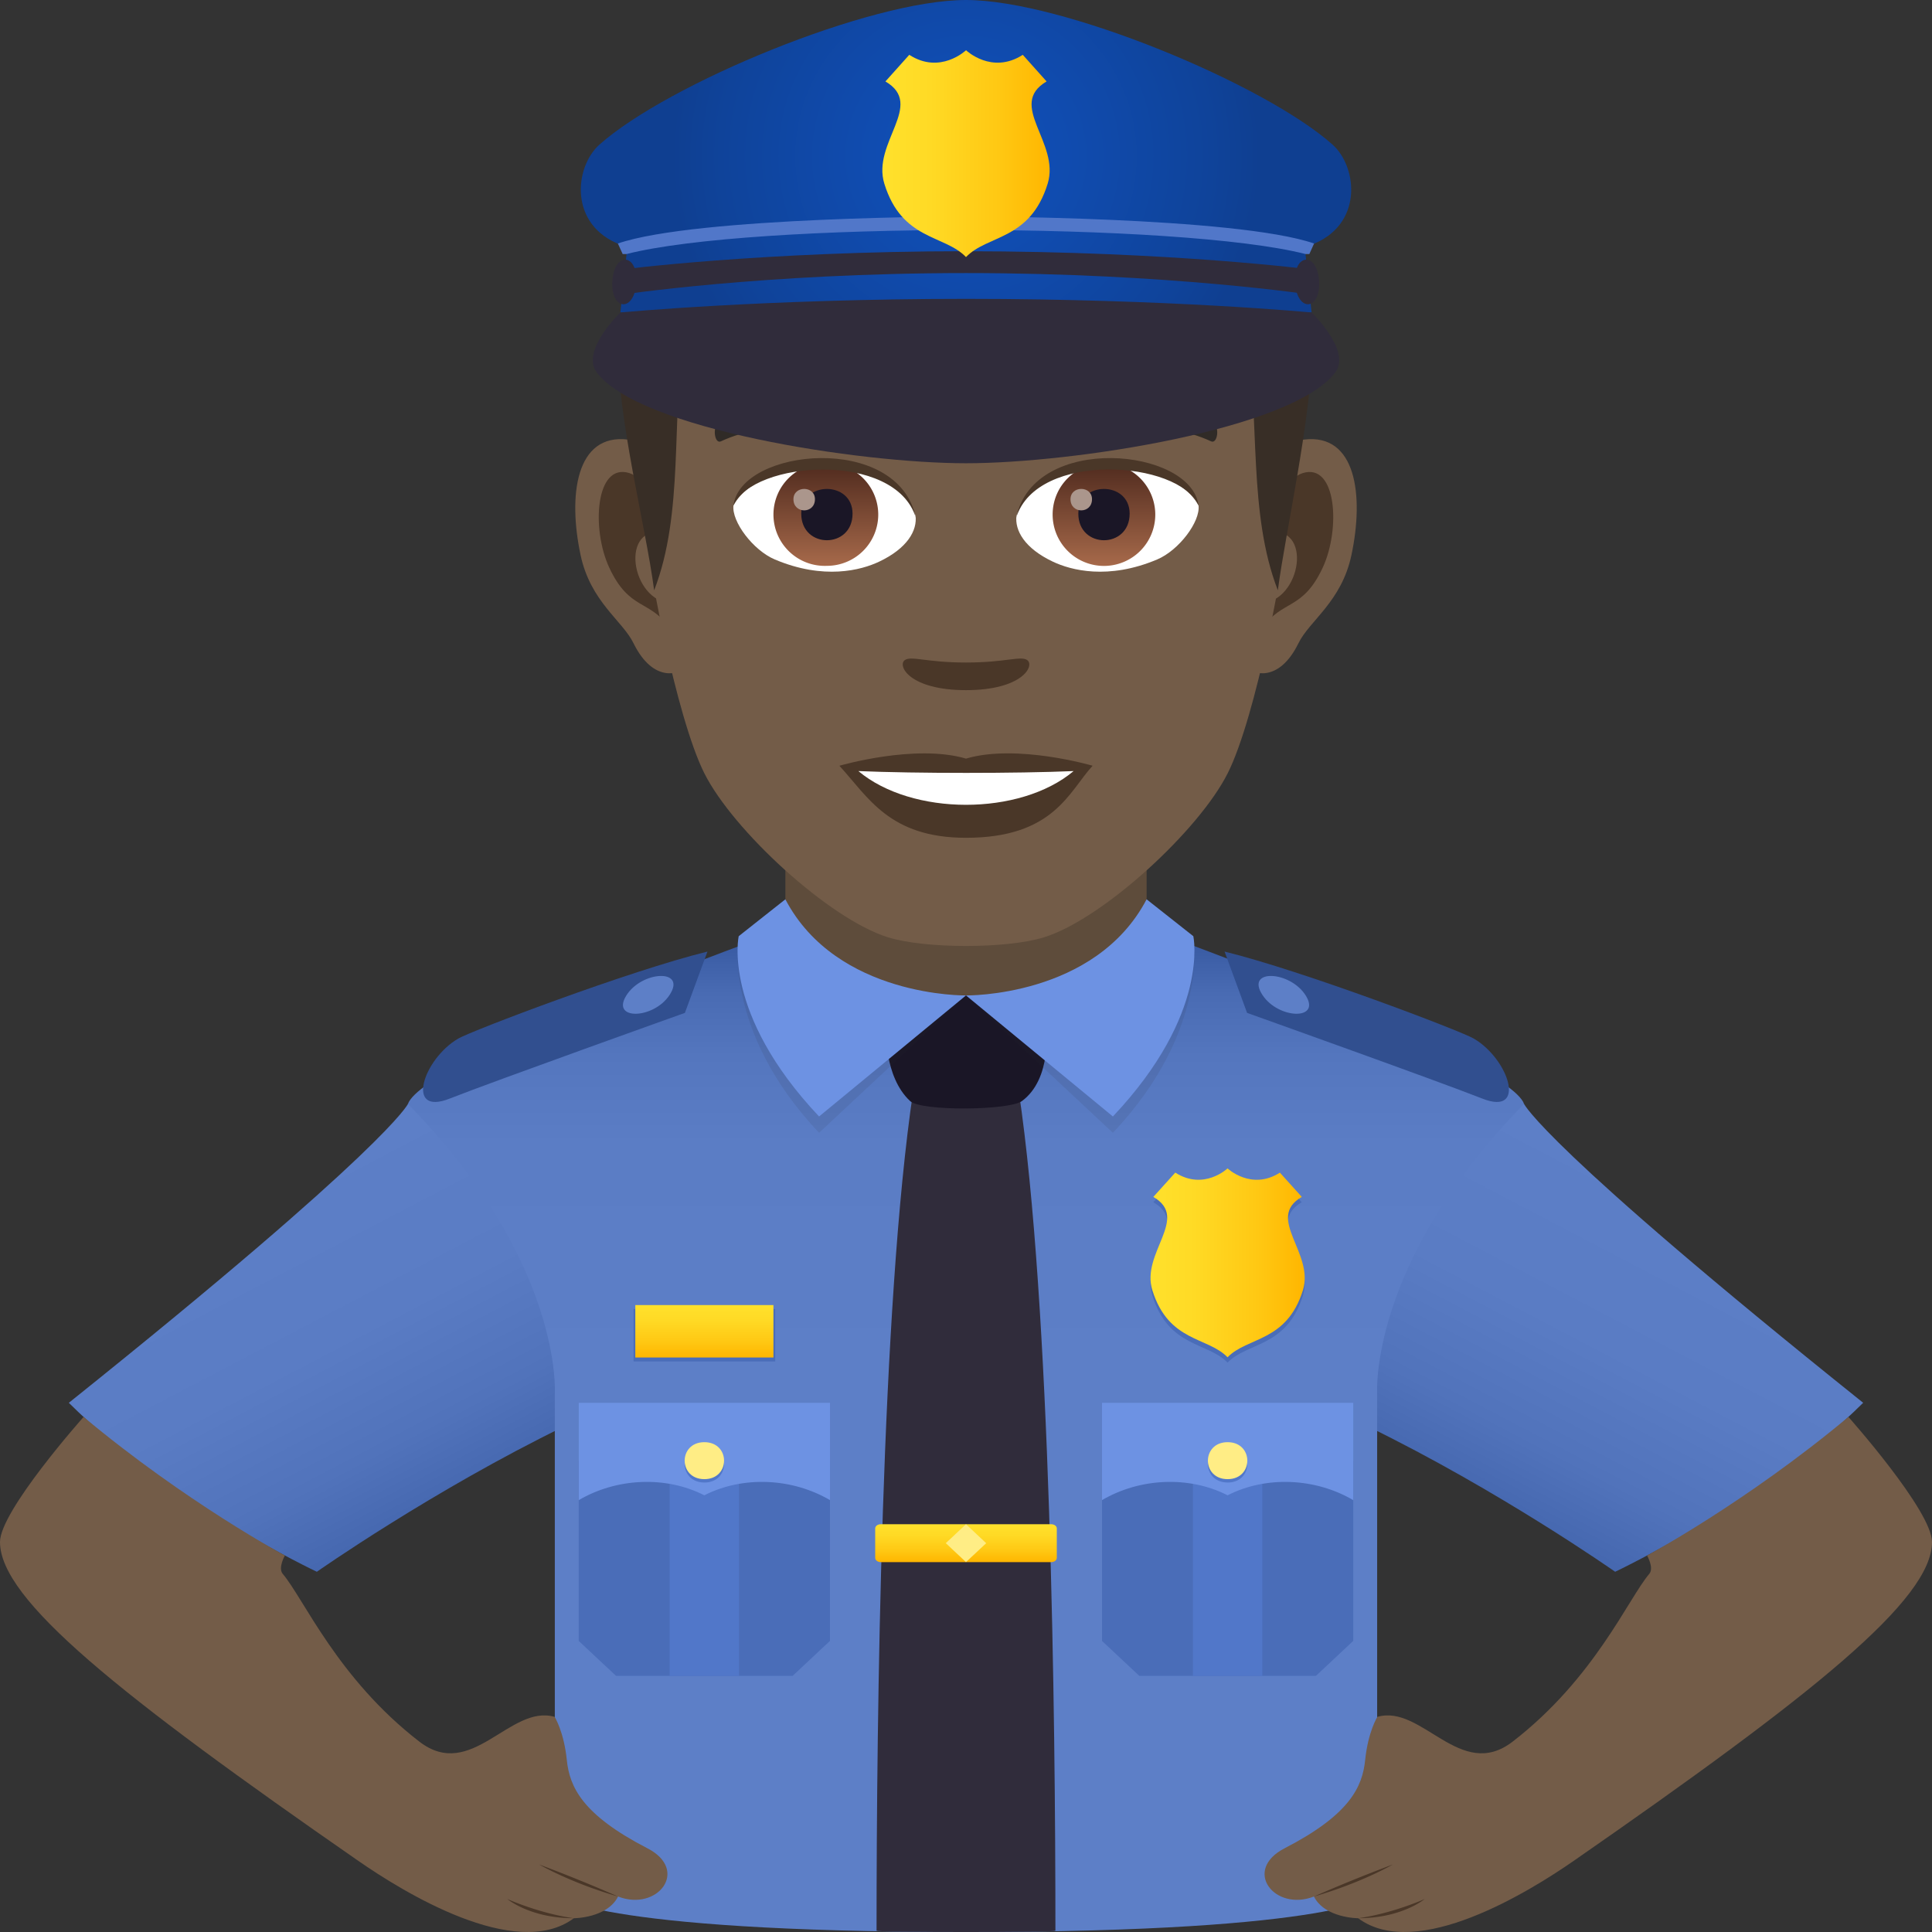
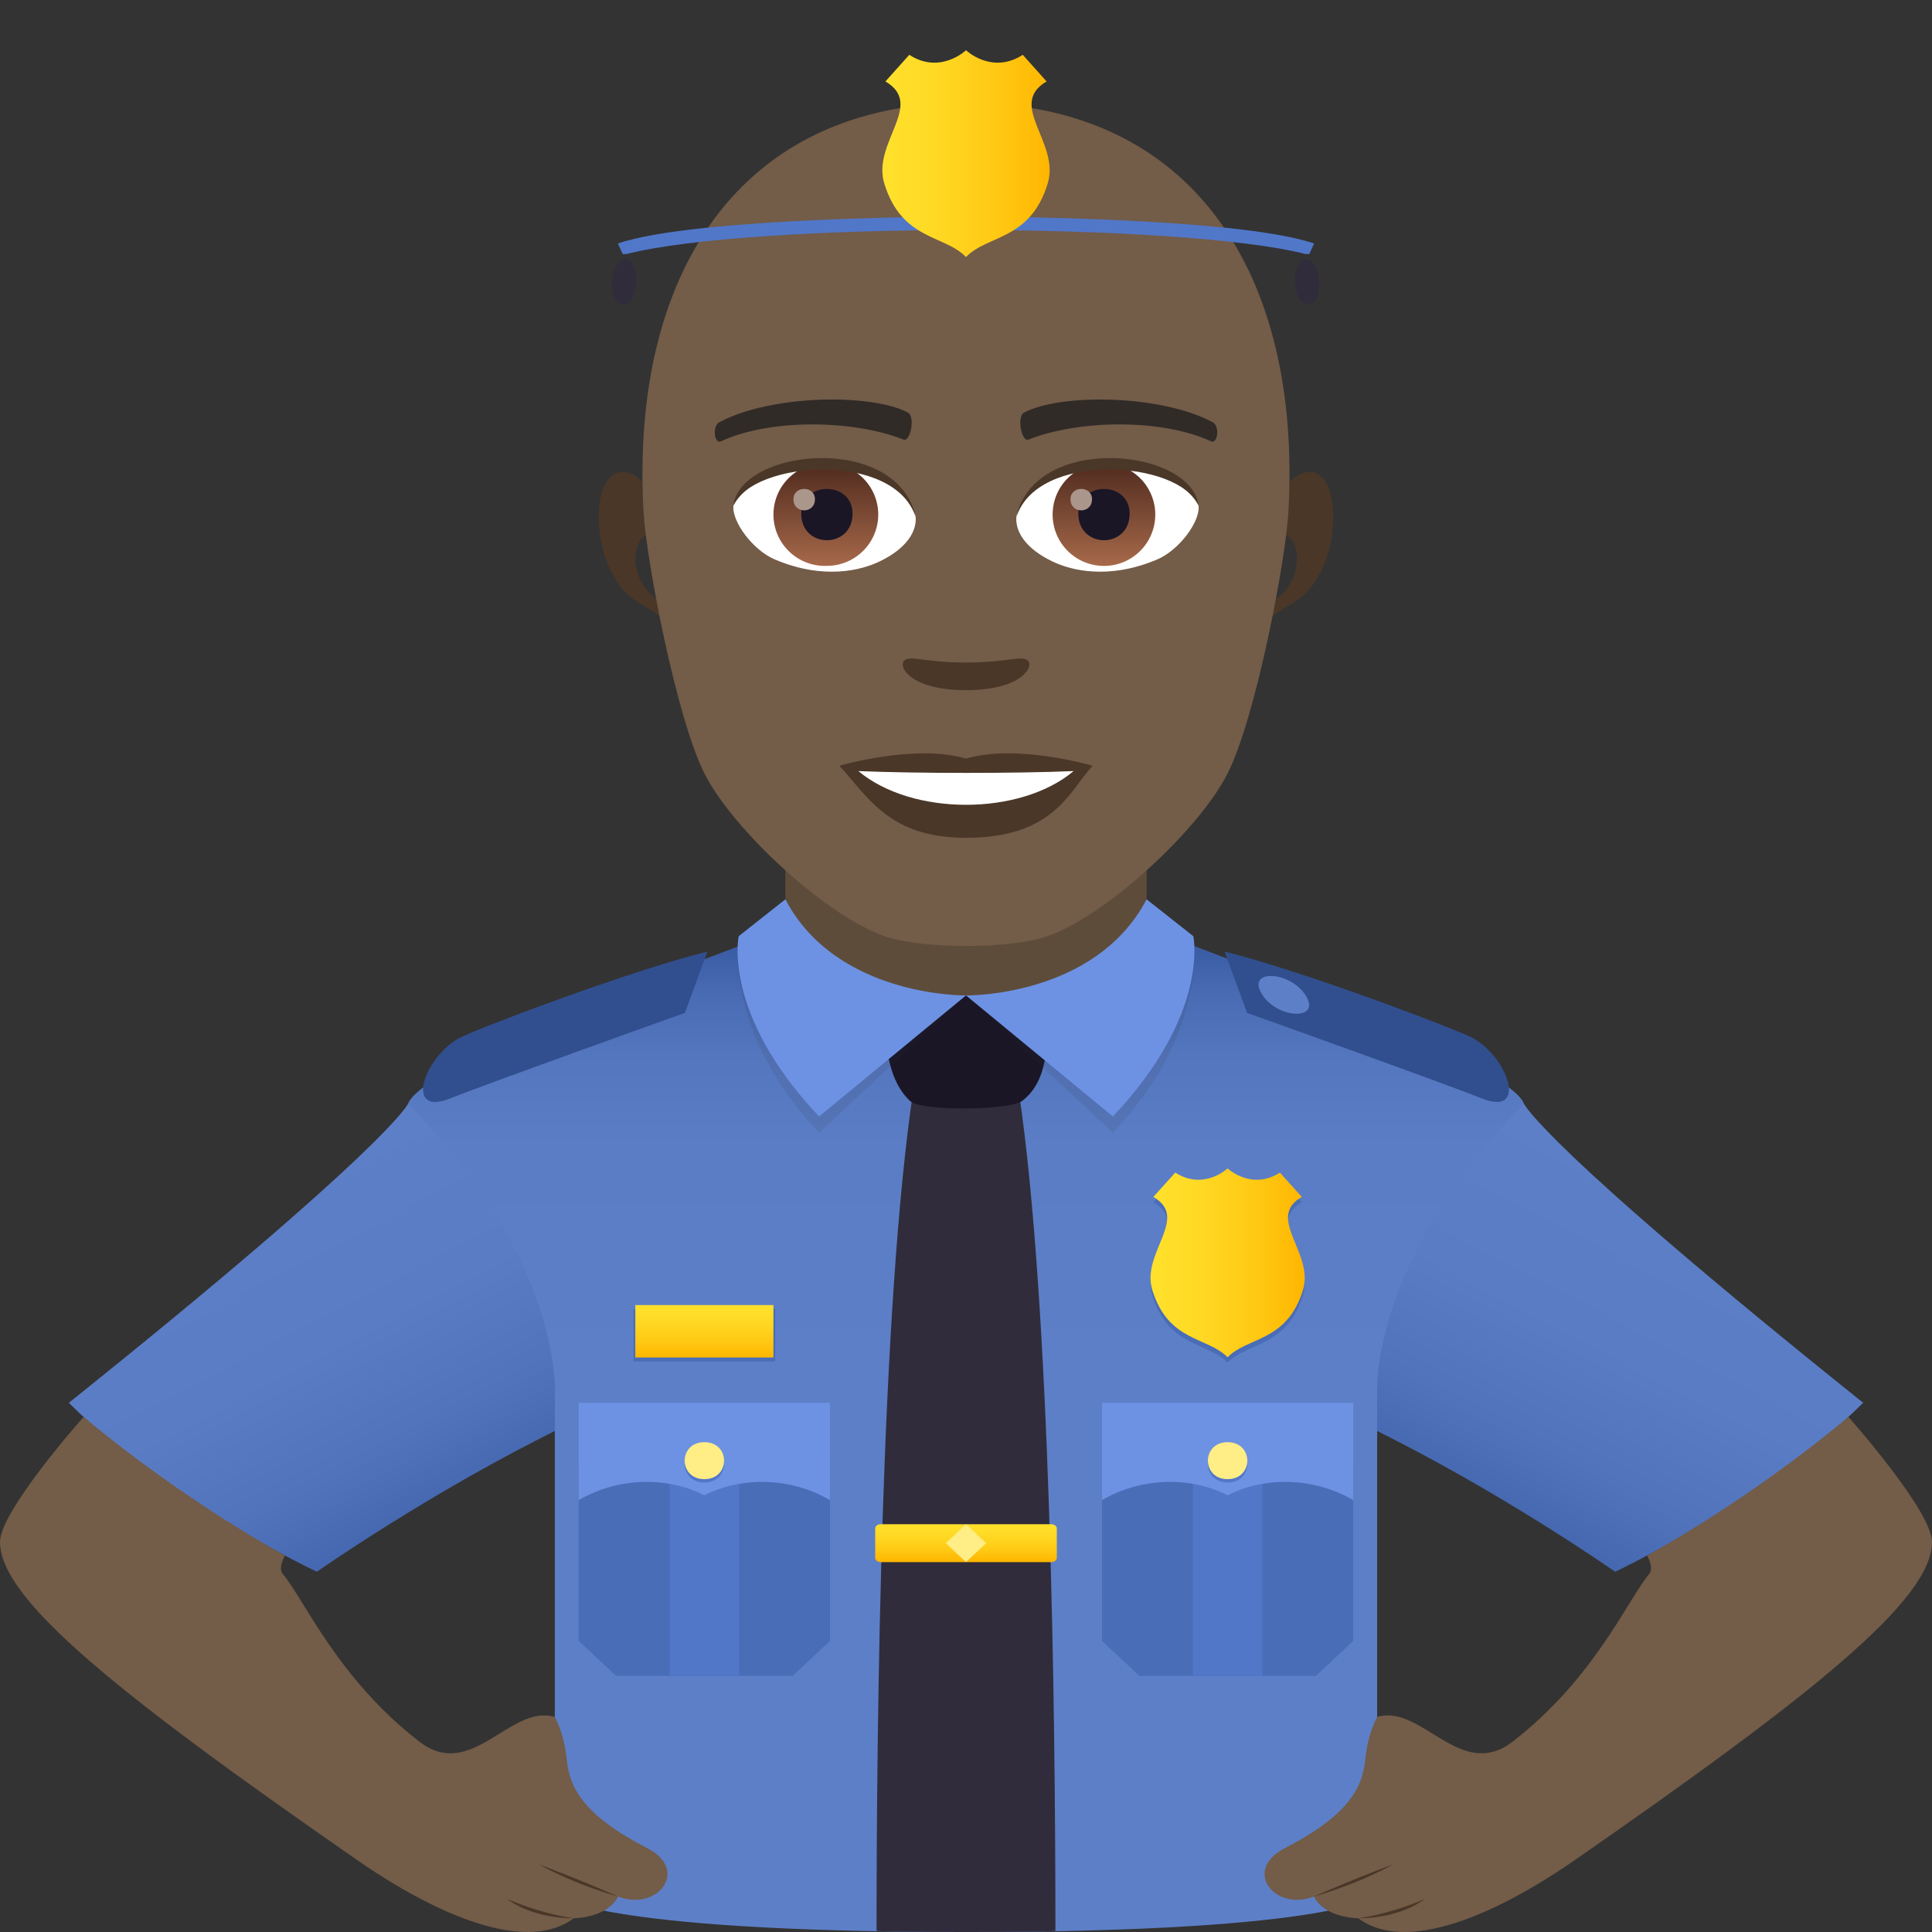
<svg xmlns="http://www.w3.org/2000/svg" xml:space="preserve" style="enable-background:new 0 0 64 64" viewBox="0 0 64 64">
  <rect x="0" y="0" width="64" height="64" fill="#333333" stroke="none" />
  <linearGradient id="a" x1="2277.011" x2="2283.764" y1="52.401" y2="39.509" gradientTransform="matrix(-1 0 0 1 2292.084 0)" gradientUnits="userSpaceOnUse">
    <stop offset="0" style="stop-color:#3759a1" />
    <stop offset=".117" style="stop-color:#4264ac" />
    <stop offset=".344" style="stop-color:#5173bb" />
    <stop offset=".609" style="stop-color:#5a7cc4" />
    <stop offset="1" style="stop-color:#5d7fc7" />
  </linearGradient>
  <path d="M13.513 36.569s7.28.752 5.212 10.665c-4.406 2.146-8.229 4.833-8.229 4.833S5.581 49.751 2.28 46.47c10.594-8.485 11.233-9.9 11.233-9.9z" style="fill:url(#a)" />
  <linearGradient id="b" x1="-205.856" x2="-199.103" y1="52.401" y2="39.509" gradientTransform="translate(254.783)" gradientUnits="userSpaceOnUse">
    <stop offset="0" style="stop-color:#3759a1" />
    <stop offset=".117" style="stop-color:#4264ac" />
    <stop offset=".344" style="stop-color:#5173bb" />
    <stop offset=".609" style="stop-color:#5a7cc4" />
    <stop offset="1" style="stop-color:#5d7fc7" />
  </linearGradient>
  <path d="M50.487 36.569s-7.28.752-5.212 10.665c4.406 2.146 8.229 4.833 8.229 4.833s4.915-2.316 8.216-5.598c-10.594-8.485-11.233-9.9-11.233-9.9z" style="fill:url(#b)" />
  <linearGradient id="c" x1="32" x2="32" y1="50.833" y2="31.152" gradientUnits="userSpaceOnUse">
    <stop offset=".244" style="stop-color:#5d7fc7" />
    <stop offset=".657" style="stop-color:#5b7dc5" />
    <stop offset=".806" style="stop-color:#5476be" />
    <stop offset=".911" style="stop-color:#496bb3" />
    <stop offset=".997" style="stop-color:#385aa2" />
    <stop offset="1" style="stop-color:#3759a1" />
  </linearGradient>
  <path d="m38.2 30.837-12.4.02s-11.728 4.204-12.287 5.712c5.156 5.265 4.866 9.599 4.866 9.599V62.77S19.503 64 32 64s13.62-1.229 13.62-1.229V46.168s-.289-4.334 4.867-9.6c-.558-1.505-12.287-5.731-12.287-5.731z" style="fill:url(#c)" />
  <path d="M34.962 63.959c0-7.141-.157-20.718-1.213-27.803-.105-.708-3.394-.708-3.5 0-1.055 7.085-1.212 20.662-1.212 27.803 0 .055 5.925.055 5.925 0z" style="fill:#302c3b" />
  <path d="M20.987 43.362h4.693v1.737h-4.693z" style="fill:#4a6db8" />
  <linearGradient id="d" x1="23.333" x2="23.333" y1="44.969" y2="43.232" gradientUnits="userSpaceOnUse">
    <stop offset="0" style="stop-color:#ffb600" />
    <stop offset=".305" style="stop-color:#ffc813" />
    <stop offset=".713" style="stop-color:#ffda25" />
    <stop offset="1" style="stop-color:#ffe12c" />
  </linearGradient>
  <path d="M21.046 43.232h4.575v1.737h-4.575z" style="fill:url(#d)" />
  <path d="m38.205 39.825.728-.805c.947.605 1.731-.14 1.731-.14s.79.745 1.734.14l.725.805c-1.215.706.424 1.853.037 3.095-.54 1.722-1.835 1.534-2.496 2.218-.659-.684-1.95-.496-2.49-2.218-.39-1.242 1.253-2.389.031-3.095z" style="fill:#4a6db8" />
  <linearGradient id="e" x1="38.112" x2="43.221" y1="41.834" y2="41.834" gradientUnits="userSpaceOnUse">
    <stop offset="0" style="stop-color:#ffe12c" />
    <stop offset=".287" style="stop-color:#ffda25" />
    <stop offset=".695" style="stop-color:#ffc813" />
    <stop offset="1" style="stop-color:#ffb600" />
  </linearGradient>
  <path d="m38.205 39.65.728-.806c.947.606 1.731-.139 1.731-.139s.79.745 1.734.14l.725.804c-1.215.706.424 1.853.037 3.095-.54 1.722-1.835 1.534-2.496 2.218-.659-.684-1.95-.496-2.49-2.218-.39-1.242 1.253-2.389.031-3.095z" style="fill:url(#e)" />
  <path d="m40.566 31.523.745 2.03s6.3 2.25 7.795 2.84c1.485.587.883-1.304-.283-1.988-.436-.257-5.674-2.249-8.257-2.883z" style="fill:#314f8f" />
  <path d="M43.264 32.994c.49.808-.91.769-1.44-.029-.588-.885.929-.817 1.44.029z" style="fill:#5d7fc7" />
  <path d="m23.435 31.523-.747 2.03s-6.297 2.25-7.794 2.84c-1.483.587-.884-1.304.284-1.988.437-.257 5.673-2.249 8.257-2.883z" style="fill:#314f8f" />
-   <path d="M20.738 32.994c-.49.808.91.769 1.439-.029.588-.885-.929-.817-1.44.029z" style="fill:#5d7fc7" />
  <path d="M26.017 31.649 32 34.603l5.983-2.954v-4.912H26.017z" style="fill:#5e4c3b" />
  <path d="M33.852 36.475c-.417.31-3.333.343-3.702 0-.876-.808-.804-2.412-.804-2.412s2.315-1.088 2.654-1.088c.342 0 2.656 1.088 2.656 1.088s.203 1.672-.804 2.412z" style="fill:#1a1626" />
  <path d="m37.983 30.333 1.547.68s.567 3.092-2.664 6.513L32 32.976s4.278.61 5.983-2.643z" style="opacity:.1;fill:#302c3b" />
  <path d="m37.983 29.791 1.547 1.221s.567 2.551-2.664 5.973L32 32.975s4.278.069 5.983-3.184z" style="fill:#6d92e3" />
  <path d="m26.016 30.333-1.545.68s-.57 3.092 2.662 6.513L32 32.976s-4.279.61-5.984-2.643z" style="opacity:.1;fill:#302c3b" />
  <path d="m26.016 29.791-1.545 1.221s-.57 2.551 2.662 5.973L32 32.975s-4.279.069-5.984-3.184z" style="fill:#6d92e3" />
  <linearGradient id="f" x1="32" x2="32" y1="51.746" y2="50.492" gradientUnits="userSpaceOnUse">
    <stop offset="0" style="stop-color:#ffb600" />
    <stop offset=".305" style="stop-color:#ffc813" />
    <stop offset=".713" style="stop-color:#ffda25" />
    <stop offset="1" style="stop-color:#ffe12c" />
  </linearGradient>
  <path d="M28.992 50.63v.977c0 .077.082.14.184.14h5.648c.101 0 .184-.063.184-.14v-.976c0-.077-.083-.139-.185-.139h-5.647c-.102 0-.184.062-.184.139z" style="fill:url(#f)" />
  <path d="m32.669 51.12-.67.626-.668-.627.669-.627z" style="fill:#ffed85" />
  <path d="M27.495 48.387H19.17v5.97l1.236 1.157h5.852l1.236-1.158z" style="fill:#4a6db8" />
  <path d="M22.183 48.387h2.299v7.128h-2.299z" style="fill:#5177c9" />
  <path d="M19.172 46.47v3.224c1.24-.73 2.876-.817 4.16-.16 1.286-.657 2.923-.57 4.163.16V46.47h-8.323z" style="fill:#6d92e3" />
  <path d="M23.333 49.11c-.87 0-.87-1.224 0-1.224s.87 1.225 0 1.225z" style="fill:#5177c9" />
  <path d="M23.333 48.999c-.87 0-.87-1.225 0-1.225s.87 1.225 0 1.225z" style="fill:#ffed85" />
  <path d="M44.828 48.387h-8.323v5.97l1.235 1.157h5.853l1.235-1.158z" style="fill:#4a6db8" />
  <path d="M39.517 48.387h2.299v7.128h-2.299z" style="fill:#5177c9" />
  <path d="M36.505 46.47v3.224c1.24-.73 2.876-.817 4.161-.16 1.285-.657 2.922-.57 4.162.16V46.47h-8.323z" style="fill:#6d92e3" />
  <path d="M40.666 49.11c-.87 0-.87-1.224 0-1.224.871 0 .871 1.225 0 1.225z" style="fill:#5177c9" />
  <path d="M40.666 48.999c-.87 0-.87-1.225 0-1.225.871 0 .871 1.225 0 1.225z" style="fill:#ffed85" />
  <path d="M0 51.08c0-1.033 2.769-4.142 2.769-4.142 3.399 2.837 6.669 4.59 6.669 4.59s-.238.414-.071.61c.694.815 1.81 3.46 4.524 5.555 1.73 1.336 3.001-1.247 4.482-.82 0 0 .308.488.403 1.428.092.895.515 1.814 2.665 2.923 1.417.727.338 2.109-.966 1.601-.366.719-1.466.719-1.466.719-1.934 1.438-5.688-.893-7.139-1.9C3.926 56.131 0 52.99 0 51.081z" style="fill:#735c48" />
  <path d="M17.859 61.763s1.035.607 2.616 1.062a51.11 51.11 0 0 0-2.616-1.062zm-1.054 1.144s.754.637 2.204.637c-1.15-.16-2.204-.637-2.204-.637z" style="fill:#4a3728" />
  <path d="M64 51.08c0-1.033-2.769-4.142-2.769-4.142-3.399 2.837-6.669 4.59-6.669 4.59s.238.414.071.61c-.694.815-1.81 3.46-4.524 5.555-1.73 1.336-3.001-1.247-4.482-.82 0 0-.308.488-.404 1.428-.091.895-.514 1.814-2.664 2.923-1.416.727-.338 2.109.966 1.601.366.719 1.466.719 1.466.719 1.934 1.438 5.688-.893 7.139-1.9C60.074 56.131 64 52.99 64 51.081z" style="fill:#735c48" />
  <path d="M46.141 61.763s-1.035.607-2.616 1.062a51.11 51.11 0 0 1 2.616-1.062zm1.054 1.144s-.754.637-2.204.637c1.15-.16 2.204-.637 2.204-.637z" style="fill:#4a3728" />
-   <path d="M43.2 14.561c-1.733.21-2.986 6.01-1.894 7.541.153.213 1.046.555 1.708-.796.367-.749 1.425-1.373 1.754-2.917.42-1.977.158-4.037-1.568-3.828zm-22.4 0c1.734.21 2.986 6.01 1.895 7.541-.153.213-1.046.555-1.71-.796-.366-.749-1.424-1.373-1.752-2.917-.422-1.977-.158-4.037 1.568-3.828z" style="fill:#735c48" />
  <path d="M43.154 15.672c-.453.142-.947.832-1.214 1.976 1.58-.34 1.186 2.292-.19 2.34.014.266.032.538.065.824.66-.96 1.334-.575 2-2.004.601-1.288.459-3.487-.661-3.136zM22.06 17.645c-.268-1.143-.76-1.83-1.213-1.974-1.119-.35-1.264 1.849-.663 3.136.667 1.43 1.34 1.044 2.003 2.004.032-.286.05-.559.061-.824-1.36-.064-1.75-2.663-.187-2.342z" style="fill:#4a3728" />
  <path d="M32 3.407c-7.513 0-11.132 5.678-10.68 13.573.092 1.59 1.079 6.77 2.009 8.63.952 1.9 4.137 4.833 6.088 5.44 1.233.382 3.933.382 5.165 0 1.952-.607 5.138-3.54 6.09-5.44.933-1.86 1.917-7.04 2.006-8.63C43.134 9.086 39.514 3.407 32 3.407z" style="fill:#735c48" />
  <path d="M40.163 13.982c-1.718-.91-5.006-.955-6.231-.32-.264.122-.09.983.131.902 1.706-.675 4.46-.69 6.058.057.213.097.302-.513.041-.639zm-16.325 0c1.718-.91 5.005-.955 6.23-.32.263.122.09.983-.13.902-1.71-.675-4.46-.69-6.06.057-.211.097-.3-.513-.04-.639z" style="fill:#302b27" />
  <path d="M34.028 21.866c-.215-.15-.718.081-2.028.081-1.308 0-1.812-.23-2.026-.081-.257.181.151.996 2.026.996 1.876 0 2.285-.815 2.028-.996z" style="fill:#4a3728" />
  <path d="M30.328 17.078c.064.498-.274 1.087-1.208 1.529-.593.281-1.83.611-3.451-.073-.727-.307-1.436-1.26-1.372-1.788.88-1.658 5.208-1.9 6.031.332z" style="fill:#fff" />
  <linearGradient id="g" x1="-1209.991" x2="-1209.991" y1="170.909" y2="170.392" gradientTransform="translate(7977.155 -1104.145) scale(6.57)" gradientUnits="userSpaceOnUse">
    <stop offset="0" style="stop-color:#a6694a" />
    <stop offset="1" style="stop-color:#4f2a1e" />
  </linearGradient>
  <path d="M27.392 15.347a1.7 1.7 0 0 1 1.701 1.697 1.7 1.7 0 0 1-1.7 1.7 1.7 1.7 0 1 1 0-3.397z" style="fill:url(#g)" />
  <path d="M26.542 17.014c0 1.176 1.7 1.176 1.7 0 0-1.09-1.7-1.09-1.7 0z" style="fill:#1a1626" />
  <path d="M26.284 16.537c0 .493.712.493.712 0 0-.455-.712-.455-.712 0z" style="fill:#ab968c" />
  <path d="M30.337 17.143c-.691-2.216-5.4-1.888-6.04-.398.237-1.908 5.451-2.413 6.04.398z" style="fill:#4a3728" />
  <path d="M33.672 17.078c-.063.498.273 1.087 1.208 1.529.593.281 1.828.611 3.45-.073.73-.307 1.437-1.26 1.373-1.788-.88-1.658-5.209-1.9-6.03.332z" style="fill:#fff" />
  <linearGradient id="h" x1="-1211.293" x2="-1211.293" y1="170.909" y2="170.392" gradientTransform="translate(7994.886 -1104.145) scale(6.57)" gradientUnits="userSpaceOnUse">
    <stop offset="0" style="stop-color:#a6694a" />
    <stop offset="1" style="stop-color:#4f2a1e" />
  </linearGradient>
  <path d="M36.57 15.347a1.7 1.7 0 1 1-1.7 1.697c0-.937.76-1.697 1.7-1.697z" style="fill:url(#h)" />
  <path d="M35.721 17.014c0 1.176 1.7 1.176 1.7 0 0-1.09-1.7-1.09-1.7 0z" style="fill:#1a1626" />
  <path d="M35.462 16.537c0 .493.712.493.712 0 0-.455-.712-.455-.712 0z" style="fill:#ab968c" />
  <path d="M33.664 17.143c.69-2.214 5.395-1.897 6.039-.398-.24-1.908-5.45-2.413-6.039.398z" style="fill:#4a3728" />
-   <path d="M41.296 11.304c.448 2.517.036 5.685 1.034 8.25.275-2.066 1.061-5.379 1.172-8.25h-2.206zm-20.848 0c.03 2.717.929 6.042 1.222 8.25.998-2.564.558-5.733.986-8.25h-2.208z" style="fill:#382e26" />
  <path d="M32 25.13c-1.689-.498-4.194.237-4.194.237.954 1.037 1.652 2.386 4.194 2.386 2.912 0 3.408-1.531 4.194-2.387 0 0-2.505-.736-4.194-.236z" style="fill:#4a3728" />
  <path d="M28.435 25.543c1.771 1.486 5.349 1.494 7.13 0-1.886.08-5.23.08-7.13 0z" style="fill:#fff" />
  <radialGradient id="i" cx="32" cy="5.176" r="9.737" gradientUnits="userSpaceOnUse">
    <stop offset="0" style="stop-color:#1050b8" />
    <stop offset=".326" style="stop-color:#104cb0" />
    <stop offset=".836" style="stop-color:#0f439a" />
    <stop offset="1" style="stop-color:#0f3f91" />
  </radialGradient>
-   <path d="M44.142 4.79C41.884 2.78 35.19 0 32 0c-3.191 0-9.884 2.78-12.142 4.79-.836.744-1.024 2.684.721 3.326.144.053.176.3.176.3l-.204 1.935h22.897l-.202-1.936s.031-.246.174-.299c1.747-.642 1.558-2.581.722-3.325z" style="fill:url(#i)" />
  <path d="M20.755 8.415c4.178-1.065 18.349-1.056 22.491 0h.128l.157-.349c-2.6-.895-11.53-.895-11.53-.895s-8.93 0-11.533.895l.159.35h.128z" style="fill:#5177c9" />
-   <path d="M32 8.322c-6.782 0-11.47.613-11.47.613l-.042.84S25.266 9.046 32 9.046c6.733 0 11.512.727 11.512.727l-.042-.84s-4.687-.61-11.47-.61zm0 7.024c3.535 0 10.838-1.127 12.237-3.017.529-.717-.789-1.977-.789-1.977S38.742 9.9 31.999 9.9c-6.742 0-11.448.452-11.448.452s-1.319 1.26-.788 1.977c1.397 1.89 8.701 3.017 12.236 3.017z" style="fill:#302c3b" />
  <path d="M20.285 9.301c.07-.983.86-.905.793.078-.07.982-.86.906-.793-.078zm23.41 0c-.068-.983-.86-.905-.793.078.07.982.862.906.793-.078z" style="fill:#302c3b" />
  <linearGradient id="j" x1="29.228" x2="34.771" y1="5.09" y2="5.09" gradientUnits="userSpaceOnUse">
    <stop offset="0" style="stop-color:#ffe12c" />
    <stop offset=".287" style="stop-color:#ffda25" />
    <stop offset=".695" style="stop-color:#ffc813" />
    <stop offset="1" style="stop-color:#ffb600" />
  </linearGradient>
  <path d="m34.67 2.698-.789-.882c-1.029.664-1.88-.152-1.88-.152s-.854.816-1.88.152l-.79.882c1.323.776-.458 2.03-.036 3.388.585 1.888 1.99 1.682 2.705 2.43.716-.748 2.12-.542 2.705-2.43.422-1.357-1.358-2.612-.035-3.388z" style="fill:url(#j)" />
</svg>